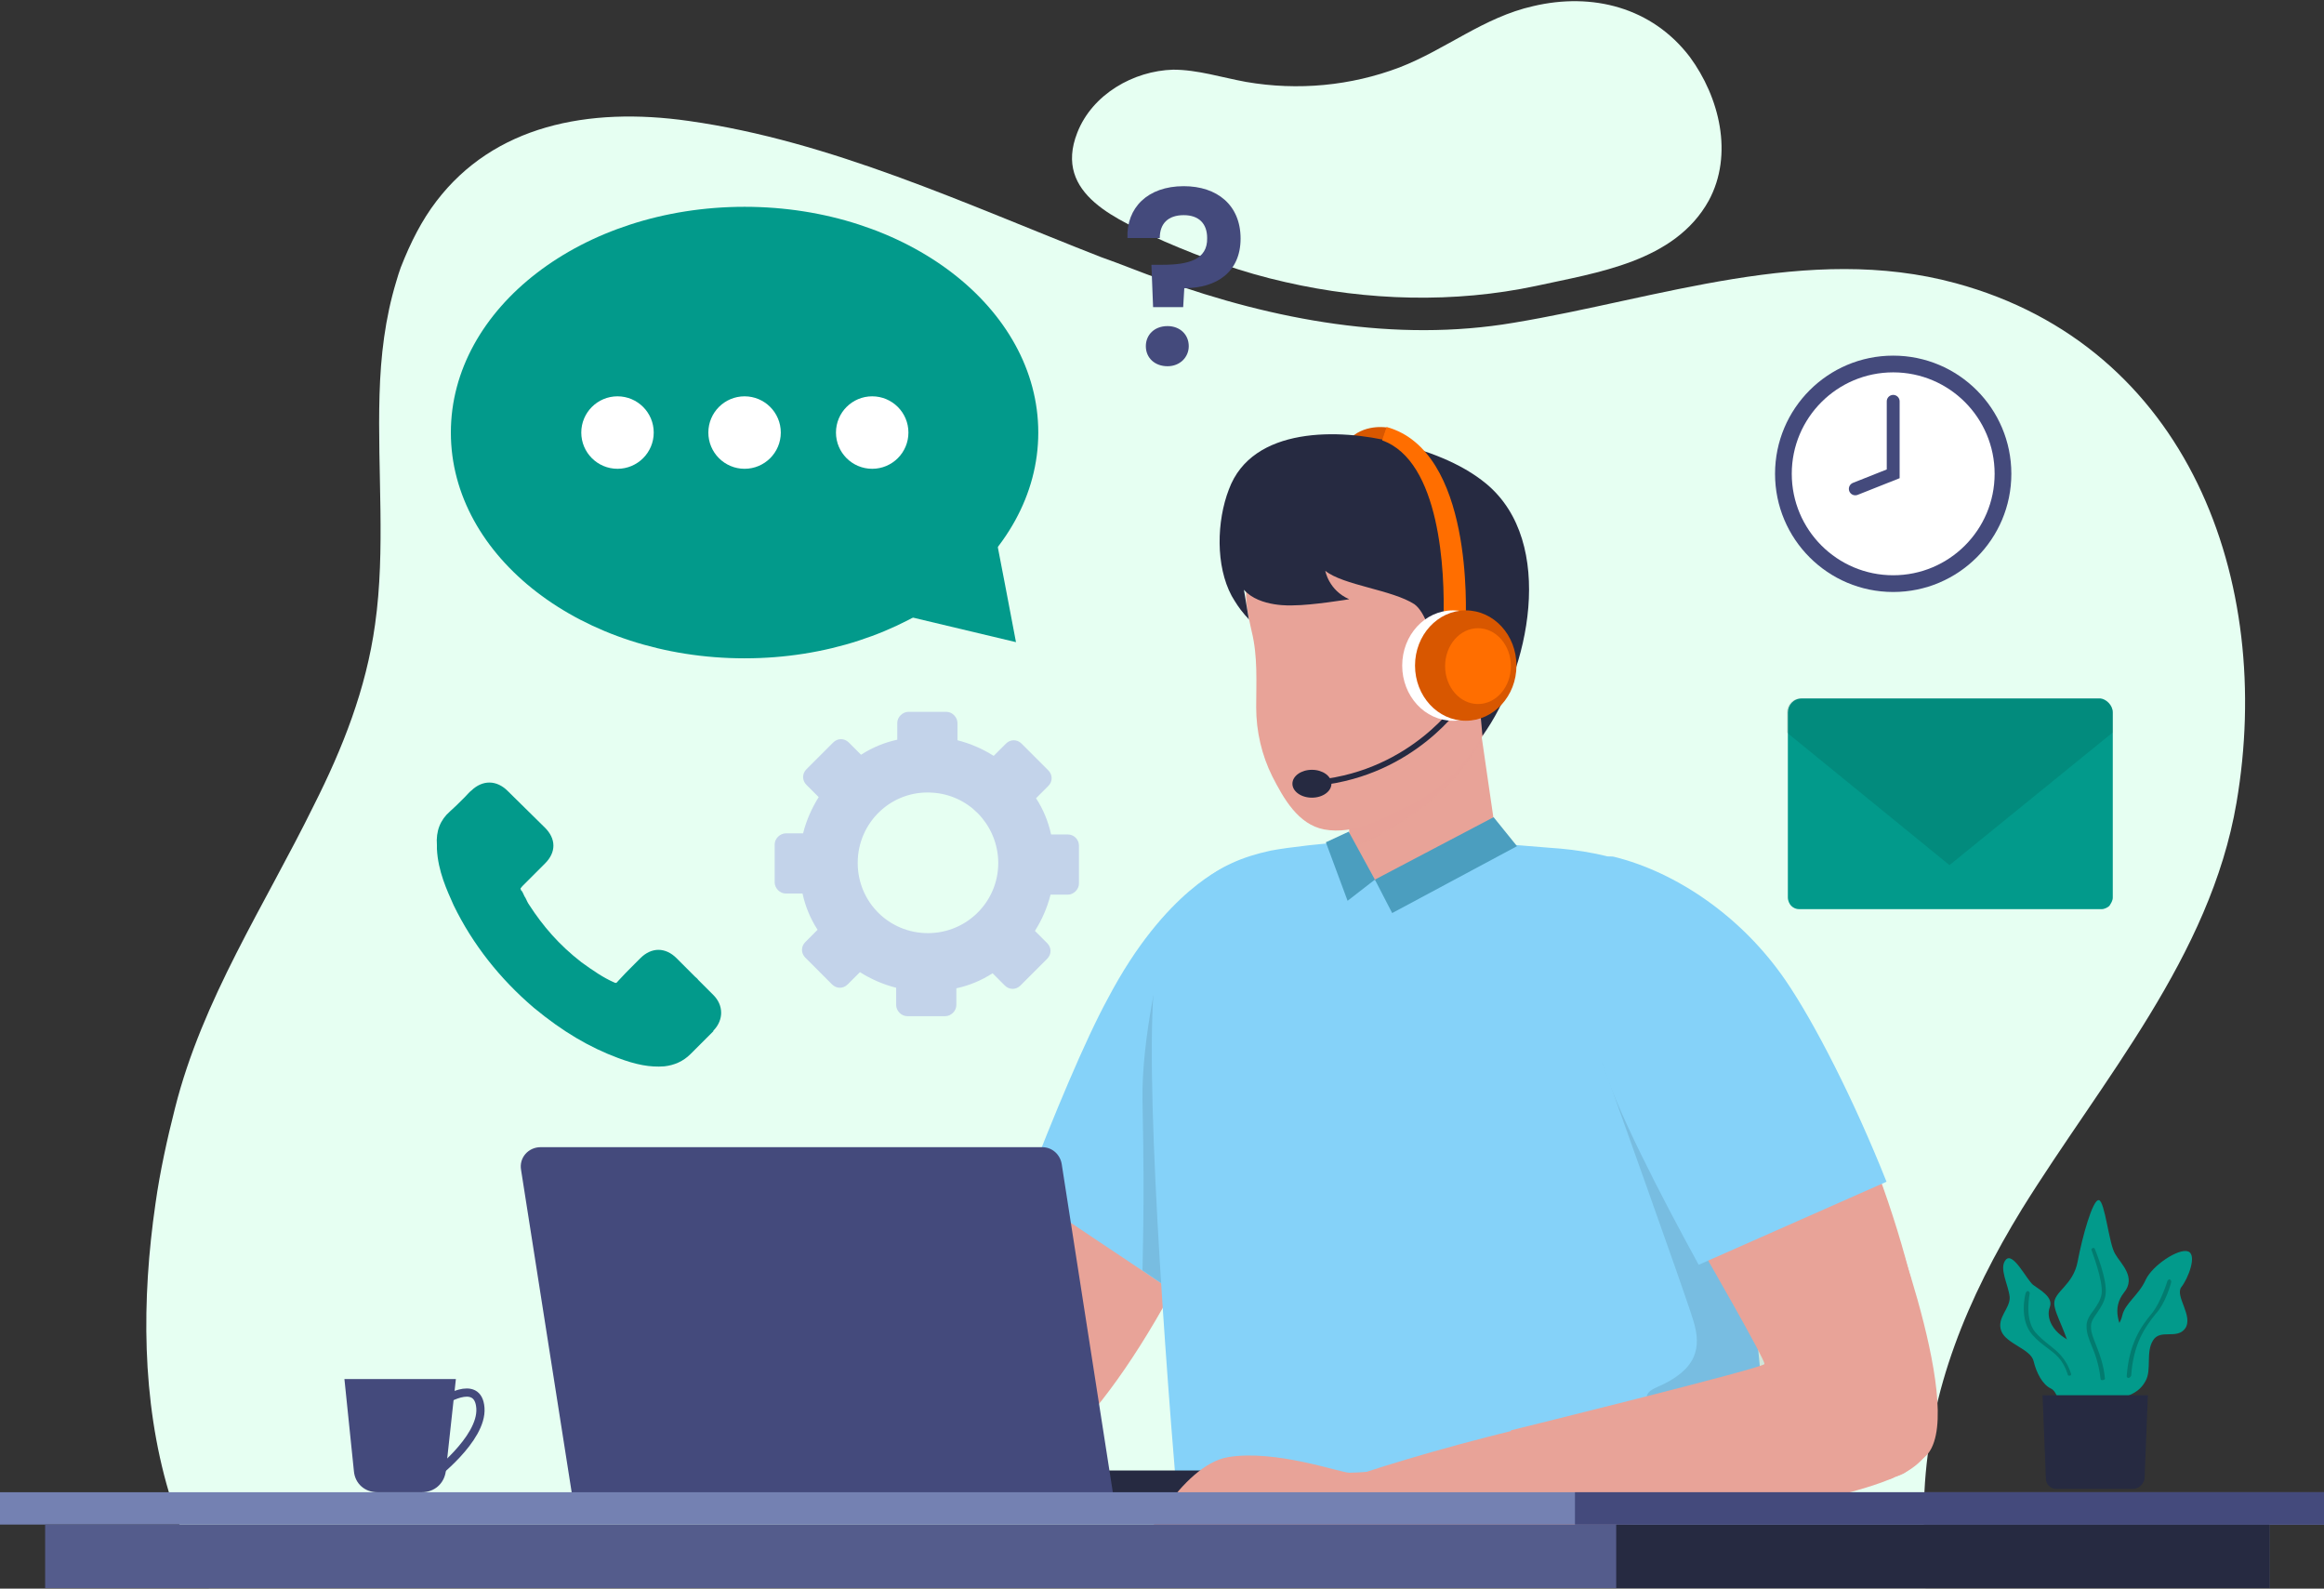
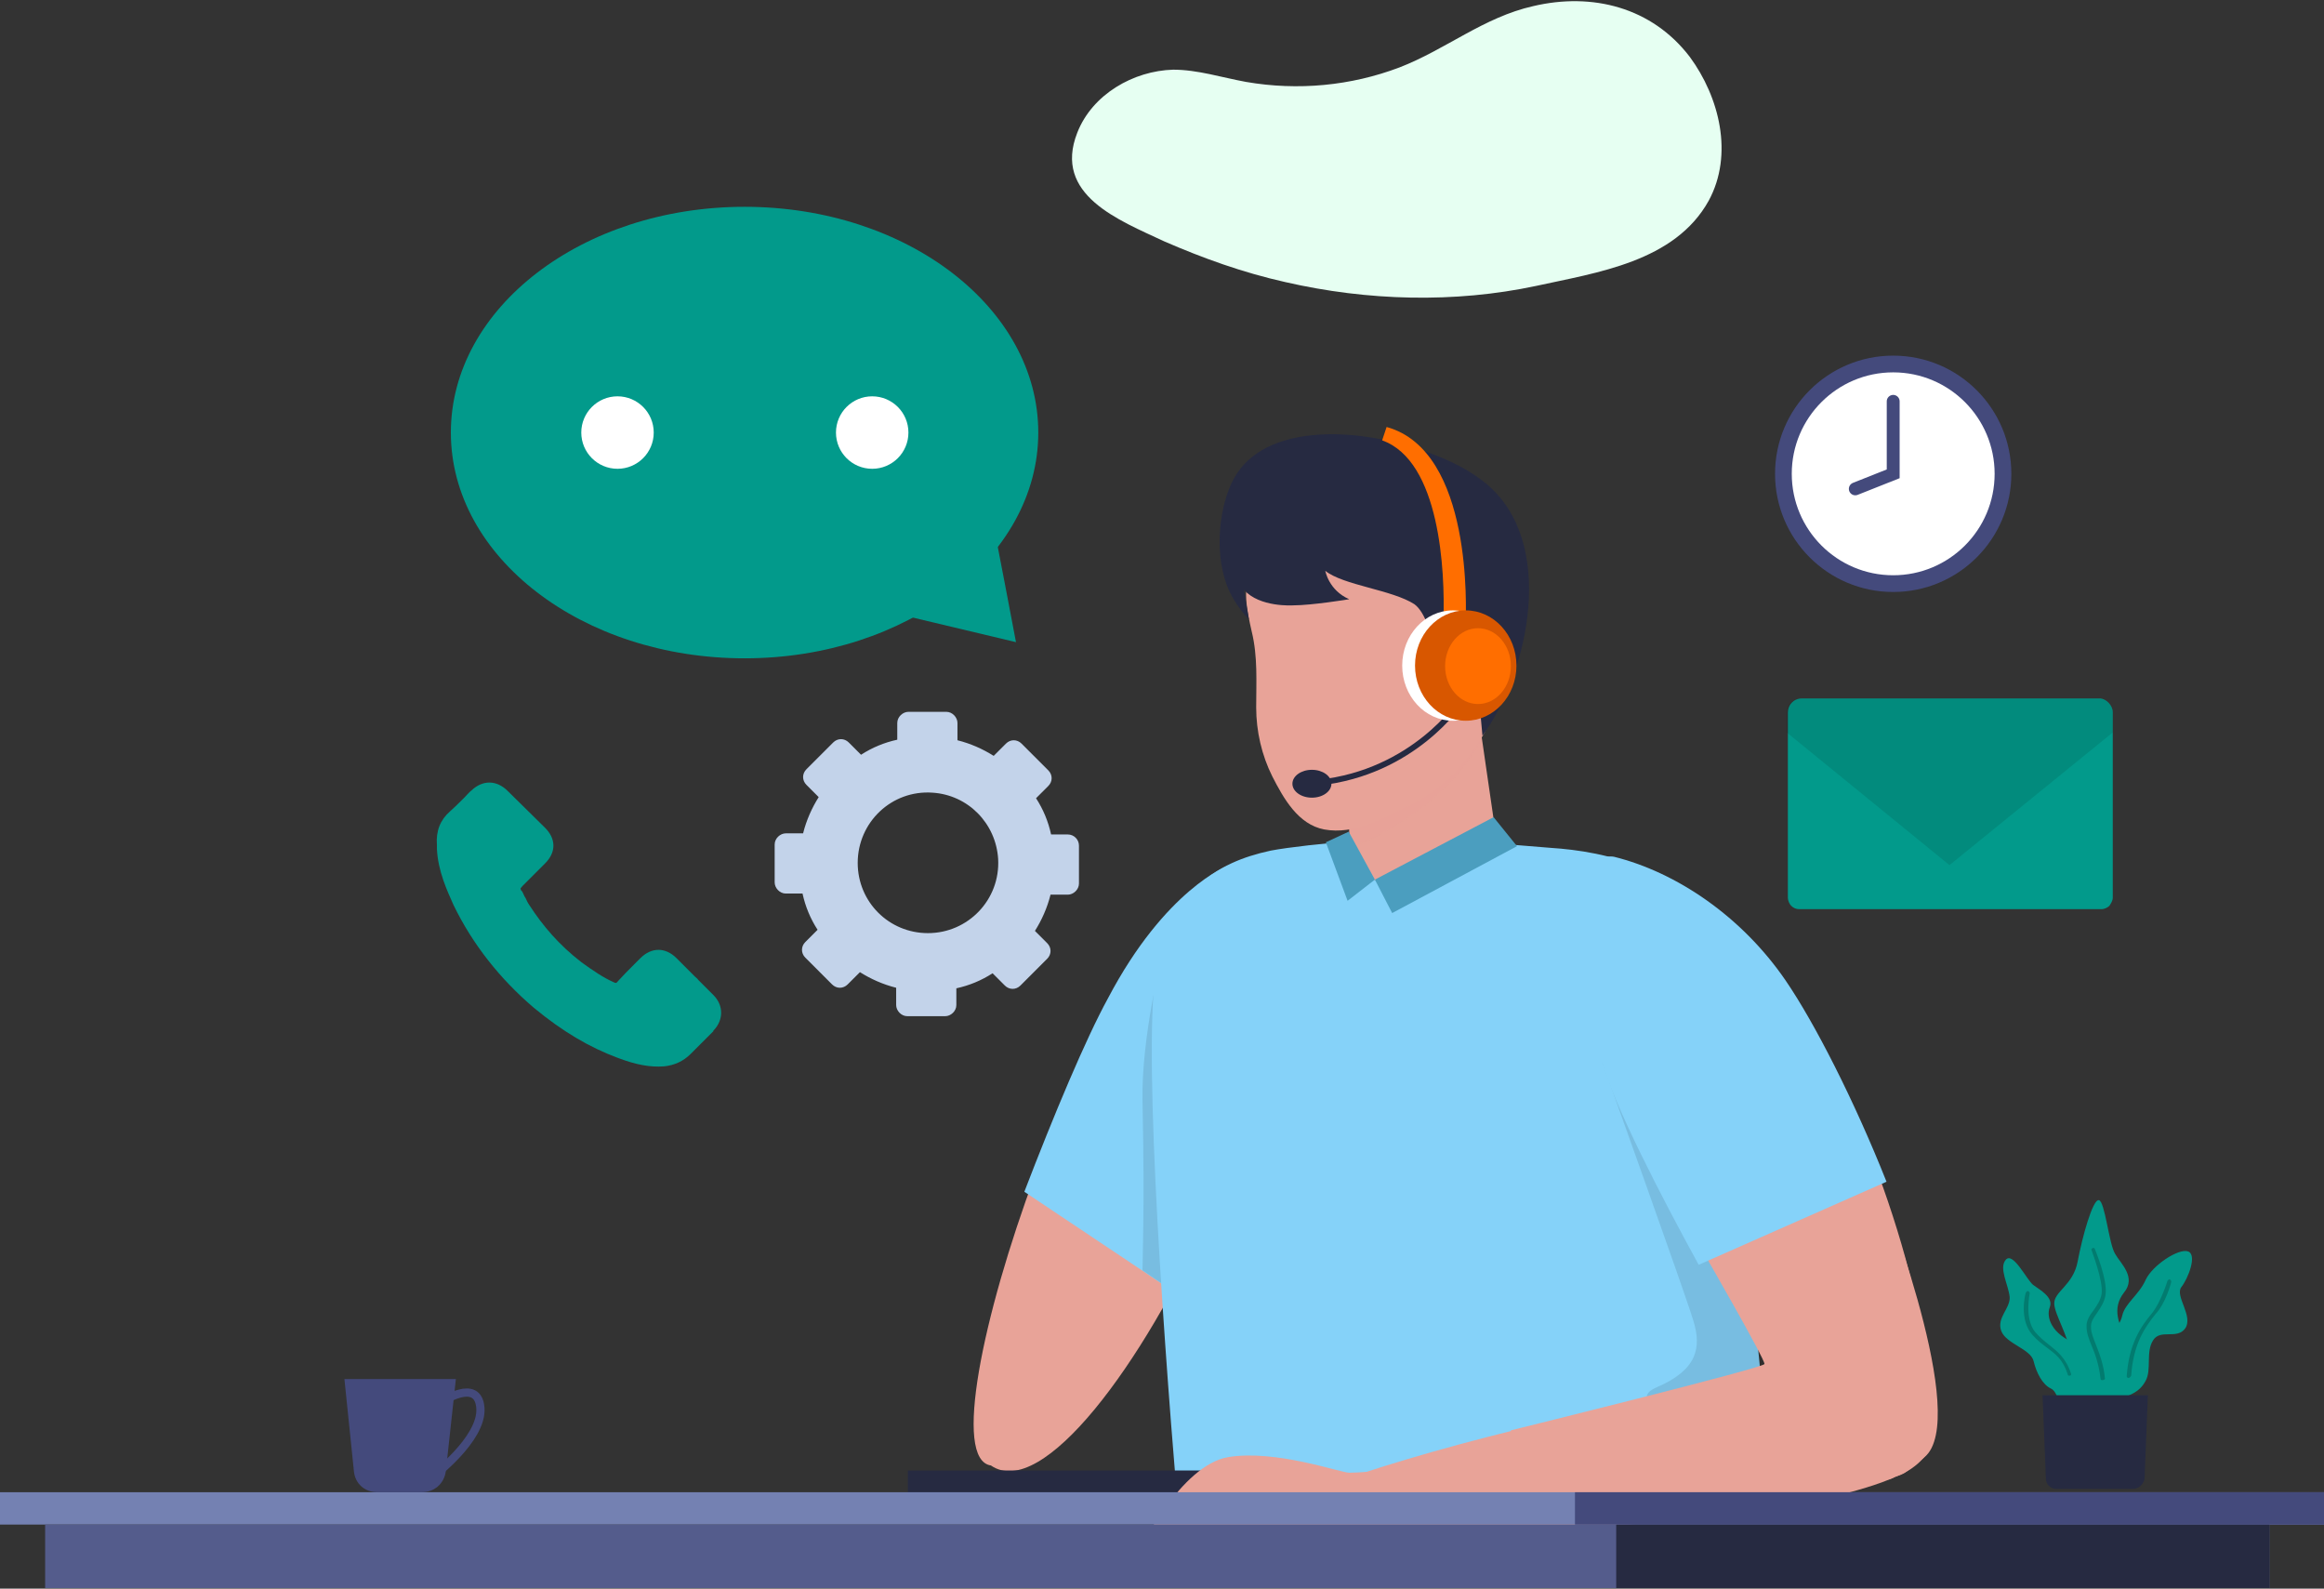
<svg xmlns="http://www.w3.org/2000/svg" width="417" height="285" version="1.1" id="Layer_1" x="0px" y="0px" viewBox="0 0 417 285" style="enable-background:new 0 0 417 285;" xml:space="preserve">
  <rect x="0" y="0" width="417" height="285" fill="#333333" stroke="none" />
  <style type="text/css">
	.st0{fill:#E6FFF2;}
	.st1{fill:#C3D3EA;}
	.st2{fill:#E8A398;}
	.st3{fill:#85D2F9;}
	.st4{opacity:0.1;enable-background:new    ;}
	.st5{opacity:0.5;fill:#E8A398;enable-background:new    ;}
	.st6{fill:#D85700;}
	.st7{fill:#262A41;}
	.st8{fill:#4B9EBF;}
	.st9{fill:none;stroke:#E8B1C3;stroke-width:1.957;stroke-miterlimit:8.784;}
	.st10{fill:#444A7C;}
	.st11{fill:#FF6E00;}
	.st12{fill:none;stroke:#262A41;stroke-width:1.032;stroke-miterlimit:8.784;}
	.st13{fill:#FFFFFF;}
	.st14{fill:#029A8B;}
	.st15{fill:#7481B2;}
	.st16{fill:#545C8C;}
	.st17{fill:none;stroke:#444A7C;stroke-width:2.311;stroke-linecap:round;stroke-miterlimit:8.784;}
	.st18{opacity:0.2;enable-background:new    ;}
	.st19{fill:none;stroke:#444A7C;stroke-width:1.473;stroke-miterlimit:8.784;}
</style>
  <g id="bg">
</g>
  <g id="obj">
    <g id="Layer_3">
	</g>
    <g>
      <g>
-         <path class="st0" d="M30.3,267.7c0.6,1.9,1.2,4,1.9,5.8c1.5,3.9,3.3,7.7,5.3,11.4h308c-0.2-3.8-0.3-7.7-0.3-11.4v-0.2     c0-1.9,0-3.8,0.1-5.6c0.9-18.4,7.7-34.8,17.5-50.8c14.4-23.2,33.8-45.3,38.5-72.9c6.8-39.8-8.7-81.9-50.4-93.2     c-26.5-7.2-53.3,2.8-79.3,7.1c-21.2,3.6-43.1-0.5-63.1-7.7c-3.7-1.3-7.3-2.8-11-4.1c-24.3-9.5-48.4-20.8-73.9-24.4     c-18.2-2.6-35,0.9-45.3,14.4l0,0c-2.6,3.4-4.6,7.3-6.4,11.9c-0.3,0.8-0.5,1.5-0.8,2.5l0,0c-2,6.6-2.8,13.3-3,20.3     c-0.4,13.7,1.1,27.8-0.8,41.2c-1.6,11.6-5.8,22.2-11,32.5c-8.8,17.9-20,34.8-24.9,54.3c-1.4,5.5-2.7,11.4-3.5,17.1     C25.4,233.1,25.4,251.2,30.3,267.7z" />
-       </g>
+         </g>
      <path class="st0" d="M230.6,50.6c14.8,3.4,30.4,3.8,45,0.7c10.9-2.4,24.9-4.3,31-15.3c4.5-8.3,1.9-18.6-3.4-25.8    c-6.8-8.9-17.5-11.6-28.1-9.1c-8.9,2-15.7,7.8-24,11c-8.7,3.3-18.2,4.2-27.5,2.6c-4.4-0.8-8.7-2.2-13.1-2.2    c-7.1,0.2-14.5,4.4-17.2,11.3c-4.4,11.2,7.5,15.7,15.6,19.5C215.8,46.3,223,48.9,230.6,50.6z" />
      <path class="st1" d="M191.6,149.7h-3c-0.5-2.3-1.4-4.5-2.7-6.5l2.2-2.2c0.8-0.8,0.8-2,0-2.8l-4.8-4.8c-0.8-0.8-2-0.8-2.8,0    l-2.2,2.2c-1.9-1.2-4.1-2.2-6.5-2.8v-3.1c0-1-0.9-2-2-2h-6.8c-1,0-2,0.9-2,2v3c-2.3,0.5-4.5,1.4-6.5,2.7l0,0l-2.2-2.2    c-0.8-0.8-2-0.8-2.8,0l-4.8,4.8c-0.8,0.8-0.8,2,0,2.8l2.2,2.2c-1.2,1.9-2.2,4.1-2.8,6.5h-3.1c-1,0-2,0.9-2,2v6.8c0,1,0.9,2,2,2h3    c0.5,2.3,1.4,4.5,2.7,6.5l-2.2,2.2c-0.8,0.8-0.8,2,0,2.8l4.8,4.8c0.8,0.8,2,0.8,2.8,0l2.2-2.2l0,0c1.9,1.2,4.1,2.2,6.5,2.8l0,0    v3.1c0,1,0.9,2,2,2h6.8c1,0,2-0.9,2-2v-3l0,0c2.3-0.5,4.5-1.4,6.5-2.7l0,0l2.2,2.2c0.8,0.8,2,0.8,2.8,0l4.8-4.8    c0.8-0.8,0.8-2,0-2.8l-2.2-2.2l0,0c1.2-1.9,2.2-4.1,2.8-6.5h3.1c1,0,2-0.9,2-2v-6.8C193.6,150.6,192.7,149.7,191.6,149.7z     M166.5,167.4c-7,0-12.6-5.6-12.6-12.6c0-7.3,6.1-13.1,13.4-12.6c6.4,0.4,11.4,5.5,11.8,11.9C179.5,161.4,173.7,167.4,166.5,167.4    z" />
      <g>
        <path class="st2" d="M218.8,159.3c-19.7,0.8-54.7,101.6-41,103.6C196.2,275.6,250.6,164.4,218.8,159.3z" />
        <path class="st3" d="M220.3,155.3l-0.2,24.8l-0.3,48.9c0,0-0.3,0.6-1,1.7c-0.2,0.3-0.3,0.6-0.5,0.9c-0.6,0.9-1.4,2.3-2.3,3.8     l-11.1-7.5l-21.1-14.1c5.3-13.8,11-27.4,15-34.7C209.1,159.5,220.3,155.3,220.3,155.3z" />
        <path class="st4" d="M220.2,180.1l-0.3,48.9c0,0-0.3,0.6-1,1.7c-0.2,0.3-0.3,0.5-0.5,0.9c-0.6,0.9-1.4,2.3-2.3,3.8l-11.1-7.5     c0.3-13.8,0.2-20,0-30.5c-0.2-11.4,3.5-26,3.5-26S214.2,175.7,220.2,180.1z" />
        <g>
          <polygon class="st2" points="269.7,158.6 253.5,170.7 242.1,160.4 242.1,145 265.1,127 265.5,129.7 266.7,138     " />
          <path class="st5" d="M265.8,132.6c-6.4,12.5-20.8,18.6-23.7,19.5v-3.3l21.4-19c0,0,0.9-0.1,1.9-0.1L265.8,132.6z" />
          <g>
            <path class="st2" d="M267,130.2c0,0-4.2,9.5-14.1,14.3c-4.6,2.3-9.9,5.3-15.3,4.3c-4.7-0.9-7.3-5.6-9.3-9.5       c-1.9-3.8-2.9-8.1-2.9-12.4c0-4.6,0.3-9.1-0.8-13.6c-0.8-3.6-1.9-8.1,0.2-11.4c2.8-4.3,24.5-9.7,24.5-9.7l12.7,7.1l9.6,6.5       L267,130.2z" />
-             <path class="st6" d="M248.9,76.7c0,0-4.3-0.8-7.1,2.4c-2.8,3.1,5.4,2.6,5.5,2.4C247.3,81.3,248.9,76.7,248.9,76.7z" />
            <path class="st7" d="M237.8,102.4c0,0,0.6,3.5,4.3,5.1c0,0-6.7,1.1-10.1,1.1c0,0-6,0.4-8.8-2.8l0.9,5.4       c-0.1-0.3-0.8-0.9-0.9-1.1c-0.8-0.9-1.5-2-2.2-3.2c-2.9-5.4-2.7-13.4-0.5-19.1c4.2-11.4,20-10.9,29.5-8.5       c5.8,1.5,12,3.6,16.7,7.5c12.6,10.5,7.7,33.6-0.7,45.2c0,0-1-10.7-1.2-13.8c-0.2-3.2-3.1-4.1-3-2.6c0.1,1.5-0.2,9.2-1.8,9.1       s-2.3-13.4-6.2-16.3C249.8,105.8,241,105,237.8,102.4z" />
          </g>
        </g>
        <path class="st3" d="M318.6,268.7H211.2c-2.8-33.5-6.4-85.7-3.4-96.4c3.4-12.5,10-17.5,20.2-19.7c3.1-0.6,10.3-1.4,14-1.6     c3.2,17,26.6,0.3,26.6,0.3s5.6,0.5,9.6,0.8c9.5,0.6,25.9,3.7,29.2,17.8c1.5,6.9,3.5,24.7,5.4,44.8c1.1,11.4,2.3,23.6,3.4,34.8     C317.2,256.3,317.9,262.8,318.6,268.7z" />
        <polyline class="st8" points="242,149.2 246.7,157.8 241.8,161.6 237.9,151.1    " />
        <polygon class="st8" points="246.7,157.8 268,146.6 272.2,151.8 249.8,163.8    " />
        <path class="st4" d="M287.5,190.6c0,0,14.8,41.2,16.3,46.2c1.6,5,0.7,9-6.6,12.1c-7.4,3.2,11.6,8.9,12,7.7     c0.3-1.1,24.9-22.4,23.4-23.7C331,231.5,287.5,190.6,287.5,190.6z" />
        <path class="st2" d="M294.1,163.4C280.9,178.1,329,273.3,340,264.9C361.9,260.5,319.9,144,294.1,163.4z" />
        <path class="st2" d="M337,212.1c0,0,15.8,39.8,9,48.6c-6.9,8.9-72.1,13.8-72.1,13.8l-2.8-17.9c0,0,45.4-11.2,45.5-11.9     c0.2-0.7-11.1-20.3-11.1-20.3L337,212.1z" />
        <g>
          <g>
            <path class="st2" d="M347.3,256.1c0,3.2-2,5.9-4.7,7.6c-21.3,12.3-115.7,13.8-113,7.2C229.4,265.9,347.7,232.5,347.3,256.1z" />
          </g>
        </g>
        <path class="st3" d="M304.8,226.9L304.8,226.9c-6.7-12.2-15.1-28.5-17.4-36.5c0,0-14.8-30.3-3.8-35.3c1.5-0.7,4.6-1.7,6-1.4     c11.3,2.8,23,10.8,30.8,22.2c5.2,7.6,12.3,21.5,18.1,36.1l0,0L304.8,226.9z" />
        <path class="st9" d="M220.3,155.3" />
        <g>
          <path class="st7" d="M238.6,268.5h-75.7v-4.7h71C236.5,263.8,238.6,265.9,238.6,268.5L238.6,268.5z" />
-           <path class="st10" d="M102.7,268.5h97.1l-9.3-59.7c-0.3-1.7-1.7-3-3.5-3H97c-2.2,0-3.9,1.9-3.5,4.1L102.7,268.5z" />
        </g>
        <path class="st2" d="M204.2,278.5c0.2-0.4,7.7-15.7,16.2-17.1c8.5-1.4,20.1,2.8,21.7,2.8c1.6,0,5.2-0.3,5.2-0.3l2.6,10     c0,0-6.7-0.1-7.7,1c-0.9,1.1-1.3,2.7-4.8,2.7c-3.5,0-7.1-3.4-11.5-3.4s-7.5,5-11.4,5C210.5,279.2,204.2,278.5,204.2,278.5z" />
      </g>
      <g>
        <path class="st11" d="M263,111.4l-4-0.2c0.3-8.7-0.6-28.5-11-32.2l0.8-2.4C264.4,80.9,263,109.9,263,111.4z" />
      </g>
      <g>
        <path class="st12" d="M262,126c0,0-8.3,12.6-25.4,14.4" />
        <ellipse class="st7" cx="235.4" cy="140.6" rx="3.5" ry="2.5" />
        <ellipse class="st13" cx="260.7" cy="119.4" rx="9.1" ry="9.9" />
        <ellipse class="st6" cx="263" cy="119.4" rx="9.1" ry="9.9" />
        <ellipse class="st11" cx="265.2" cy="119.5" rx="5.9" ry="6.8" />
      </g>
      <g>
        <path class="st14" d="M178.2,94c0.2,0.6,4.1,21.2,4.1,21.2l-21-5L178.2,94z" />
        <g>
          <ellipse class="st14" cx="133.6" cy="77.6" rx="52.7" ry="40.5" />
          <g>
            <circle class="st13" cx="110.8" cy="77.6" r="6.5" />
-             <circle class="st13" cx="133.6" cy="77.6" r="6.5" />
            <circle class="st13" cx="156.5" cy="77.6" r="6.5" />
          </g>
        </g>
      </g>
      <g>
        <rect y="267.7" class="st15" width="417" height="5.8" />
        <rect x="8.1" y="273.5" class="st16" width="399.1" height="11.4" />
        <rect x="290" y="273.5" class="st7" width="117.2" height="11.4" />
        <rect x="282.6" y="267.7" class="st10" width="134.5" height="5.8" />
      </g>
      <g>
        <circle class="st10" cx="339.7" cy="85" r="21.2" />
        <circle class="st13" cx="339.7" cy="85" r="18.2" />
        <polyline class="st17" points="332.9,87.7 339.7,85 339.7,72    " />
      </g>
      <g>
        <path class="st14" d="M376.2,255.8c-0.7-1.6-3.7-8.3-4.5-12.4c-0.7-4.1-3-7.5-3.1-9.5c-0.1-2.2,3.4-3.3,4.2-7.6s2.7-11.2,3.8-11     c1.1,0.2,1.8,7.8,2.9,9.6c1,1.8,3.9,4.2,1.6,7c-2.2,2.8-1,5.9,0.9,8.8c2,2.8-3.7,6.4-3.2,10.1c0.5,3.8-0.5,8.9-0.5,8.9     L376.2,255.8z" />
        <g>
          <path class="st18" d="M377.2,247.6c-0.2,0-0.3-0.1-0.3-0.3c-0.3-2.6-1-4.5-1.6-5.9c-0.5-1.2-0.9-2.3-0.9-3.3      c-0.1-1.2,0.6-2.2,1.3-3.1c0.6-0.9,1.2-1.7,1.4-2.9c0.3-2.4-1.8-7.7-1.8-7.8c-0.1-0.2,0-0.3,0.2-0.4c0.2-0.1,0.3,0,0.4,0.2      c0.1,0.3,2.3,5.5,1.9,8.2c-0.2,1.3-0.9,2.3-1.5,3.2c-0.6,0.9-1.2,1.6-1.1,2.7c0,0.9,0.4,1.8,0.9,3.1c0.6,1.5,1.4,3.6,1.6,6.1      C377.7,247.4,377.5,247.6,377.2,247.6L377.2,247.6z" />
        </g>
        <path class="st14" d="M370.6,254.6c-0.8-0.3-1-4.8-2.6-5.5c-1.5-0.7-2.6-2.8-3.1-4.9c-0.5-2.2-4.9-3.1-5.8-5.4     c-0.9-2.4,1.6-4,1.5-6.1c-0.2-2.2-2-5.2-0.7-6.7s3.7,3.5,4.9,4.5c1.2,0.9,3.7,2.2,3,4c-0.7,1.8,0.3,4.8,4.6,6.5     C376.8,242.4,379.7,258.7,370.6,254.6z" />
        <g>
          <path class="st18" d="M371.3,246.8c-0.2,0-0.3-0.1-0.3-0.3c-0.9-2.7-2.2-3.6-3.8-4.8c-0.8-0.6-1.6-1.2-2.5-2.2      c-2.5-2.8-1.3-7.4-1.2-7.6c0.1-0.2,0.3-0.3,0.4-0.3c0.2,0.1,0.3,0.3,0.3,0.4c0,0.1-1,4.6,1,7c0.8,0.9,1.5,1.5,2.4,2.2      c1.5,1.2,3.1,2.4,4,5.2C371.7,246.6,371.6,246.8,371.3,246.8L371.3,246.8z" />
        </g>
        <path class="st14" d="M378.7,255.1c0.3-0.7,0.4-3.6,2-4.2c1.5-0.7,3.2-1.1,4.3-3.2c1.1-2,0-5.1,1.3-7.2c1.3-2.2,4.3-0.1,5.8-2.2     c1.5-2.2-1.9-5.8-0.7-7.4c1.2-1.5,2.9-5.8,1.2-6.4s-6.4,2.5-7.6,5.1c-1.2,2.7-3.7,4.2-4.2,6.4c-0.5,2.2-2.4,3.3-2.8,5.3     c-0.4,2.2,0.3,5.3-0.5,7.7C376.9,251.4,378.7,255.1,378.7,255.1z" />
        <path class="st7" d="M382.8,267.1h-13.9c-0.9,0-1.8-0.8-1.8-1.8l-0.6-15h18.9l-0.6,15C384.6,266.3,383.7,267.1,382.8,267.1z" />
        <g>
          <path class="st18" d="M381.9,247.2L381.9,247.2c-0.2,0-0.3-0.2-0.3-0.3c0.4-5.8,2.5-8.9,4.6-11.4c1.5-1.9,2.7-5.6,2.7-5.7      c0.1-0.2,0.3-0.3,0.4-0.3c0.2,0.1,0.3,0.3,0.3,0.4c0,0.2-1,3.9-2.8,5.8c-2,2.5-4,5.4-4.4,11.1      C382.2,247.1,382.1,247.2,381.9,247.2z" />
        </g>
      </g>
      <g>
        <path class="st19" d="M79.1,251.6c0,0,6.7-4.6,7.1,1c0.4,5.6-8.7,12.4-8.7,12.4" />
        <path class="st10" d="M75.7,267.7h-8c-2.2,0-4-1.5-4.2-3.8l-1.7-16.5h20l-1.8,16.5C79.7,266.2,77.9,267.7,75.7,267.7z" />
      </g>
      <g>
        <path class="st14" d="M379.1,127.8v33.1v0.1c0,0.6-0.3,1-0.6,1.5c-0.3,0.3-0.9,0.6-1.4,0.6h-54.3c-0.5,0-1-0.2-1.4-0.6     c-0.3-0.3-0.6-0.9-0.6-1.5v-0.1v-33.1c0-1.3,1-2.5,2.5-2.5h53.6C377.9,125.4,379.1,126.5,379.1,127.8z" />
        <path class="st4" d="M379.1,127.8v3.6l-29.3,23.8l-29.2-23.8v-3.6c0-1.3,1-2.5,2.5-2.5h53.6C377.9,125.4,379.1,126.5,379.1,127.8     z" />
      </g>
      <g>
        <path class="st14" d="M80.7,145.6L80.7,145.6c0.9-0.8,1.6-1.5,2.4-2.3l0.3-0.3c0.4-0.4,0.8-0.9,1.2-1.2c2-1.9,4.5-1.9,6.5,0.1     l6.7,6.6c0.9,0.9,1.5,2,1.5,3.2c0,1.1-0.5,2.2-1.5,3.2l-4.1,4.1c-0.1,0.2-0.3,0.3-0.3,0.4c0,0,0,0.1,0.1,0.3c0,0,0,0.1,0.1,0.1     c0.3,0.4,0.4,0.9,0.7,1.3c0.2,0.4,0.4,0.9,0.7,1.3c2.4,3.7,5.3,7.1,9.3,10.2l0,0c2.2,1.6,4,2.8,5.8,3.6l0,0     c0.4,0.2,0.5,0.2,0.8-0.2l0,0c0.9-1,1.8-1.9,3-3.1c0.3-0.3,0.4-0.4,0.7-0.7l0.3-0.3c2-2,4.5-2,6.5,0l3.3,3.3     c0.2,0.2,0.4,0.3,0.6,0.6c0.2,0.2,0.3,0.3,0.5,0.5c0.8,0.8,1.5,1.5,2.2,2.2l0,0c0.9,0.9,1.4,2,1.4,3.2c0,1-0.4,2.2-1.4,3.2     c0,0,0,0,0,0.1l-4.1,4.1c-1.3,1.3-2.9,2-4.7,2.2c-2.6,0.2-5.1-0.3-8.3-1.5c-5.1-1.9-9.9-4.7-15.1-9c-6.1-5.2-11-11.4-14.4-18.4     c-1.2-2.7-2.8-6.1-3-10.1c0-0.2,0-0.4,0-0.7C78.2,149.1,79,147.1,80.7,145.6z" />
      </g>
      <g>
-         <path class="st10" d="M212.4,33.4c6,0,10.2,3.4,10.2,9.4s-4.3,8.9-10.1,8.9l-0.2,3.4h-5.4l-0.3-7.6h2c4.6,0,8.1-0.9,8-4.8     c0-2.6-1.5-4.1-4.2-4.1c-2.8,0-4.3,1.5-4.3,4.1h-5.8C202.1,37.3,205.9,33.4,212.4,33.4z M209.5,65.7c-2.3,0-3.9-1.5-3.9-3.6     c0-2,1.5-3.6,3.9-3.6c2.2,0,3.8,1.5,3.8,3.6C213.3,64.1,211.7,65.7,209.5,65.7z" />
-       </g>
+         </g>
    </g>
  </g>
</svg>